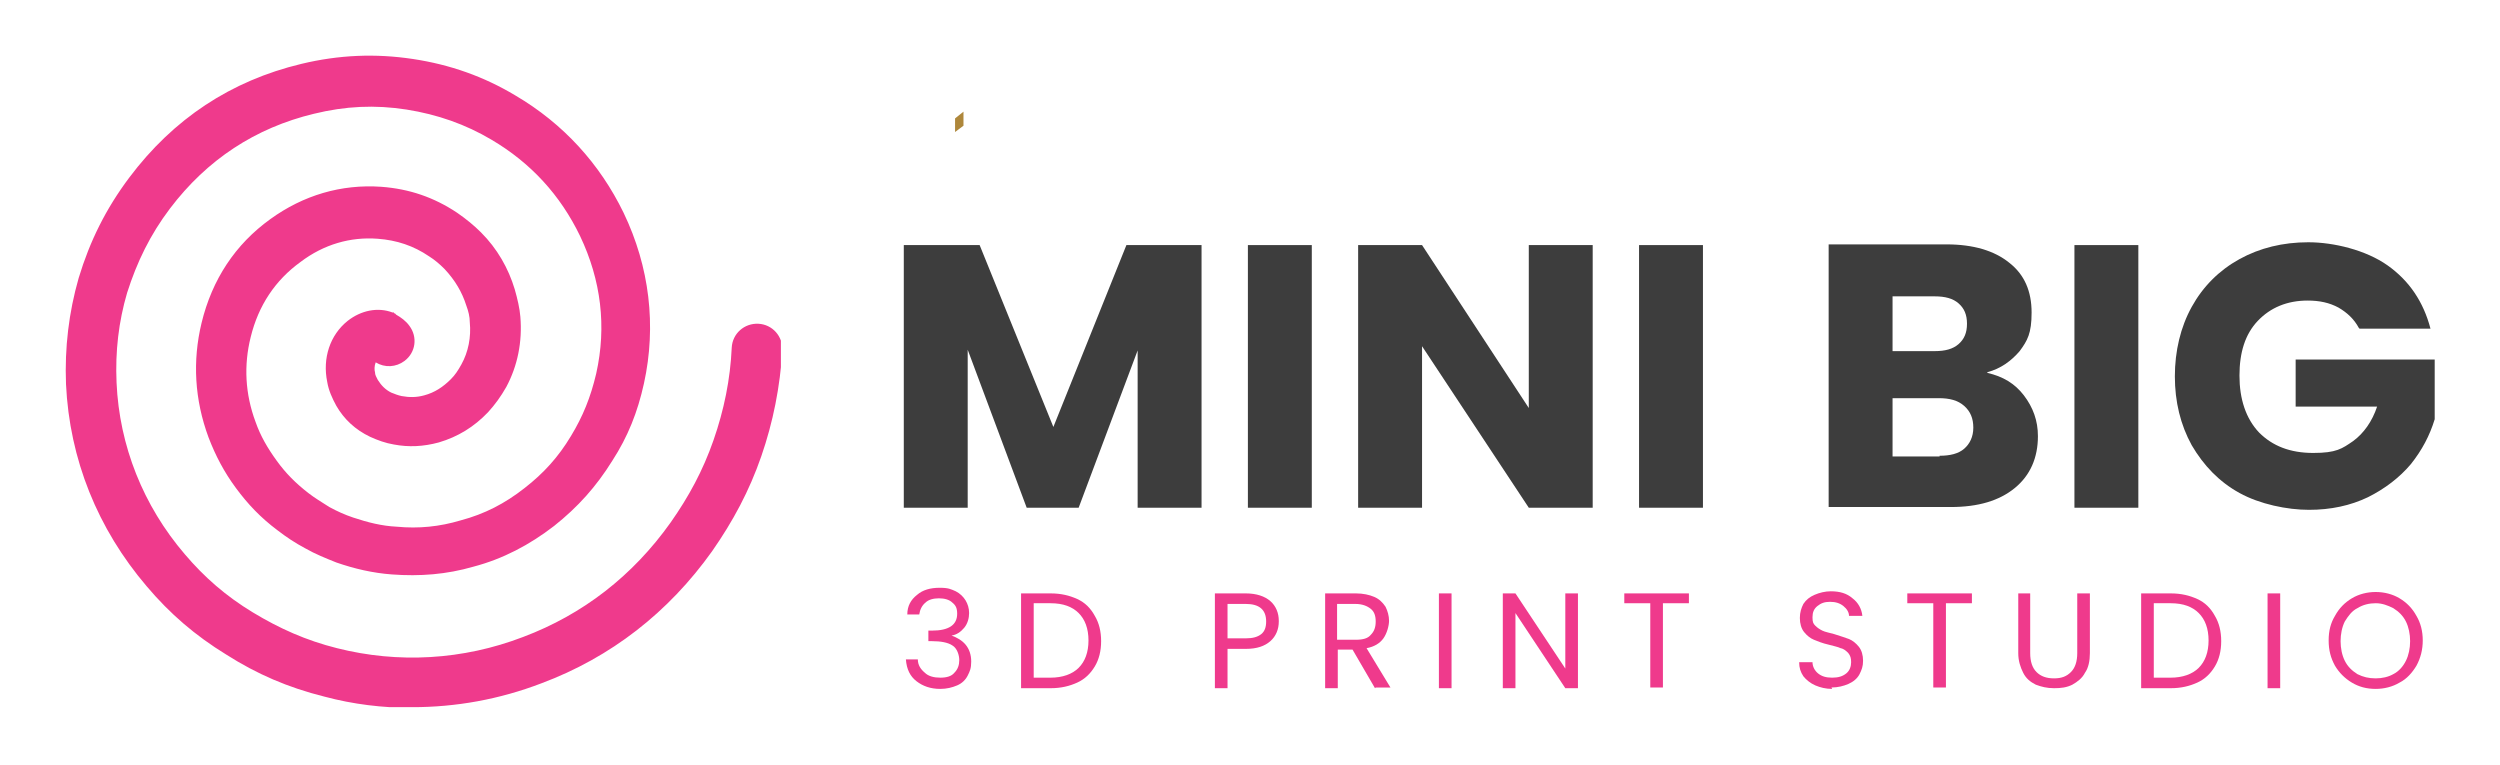
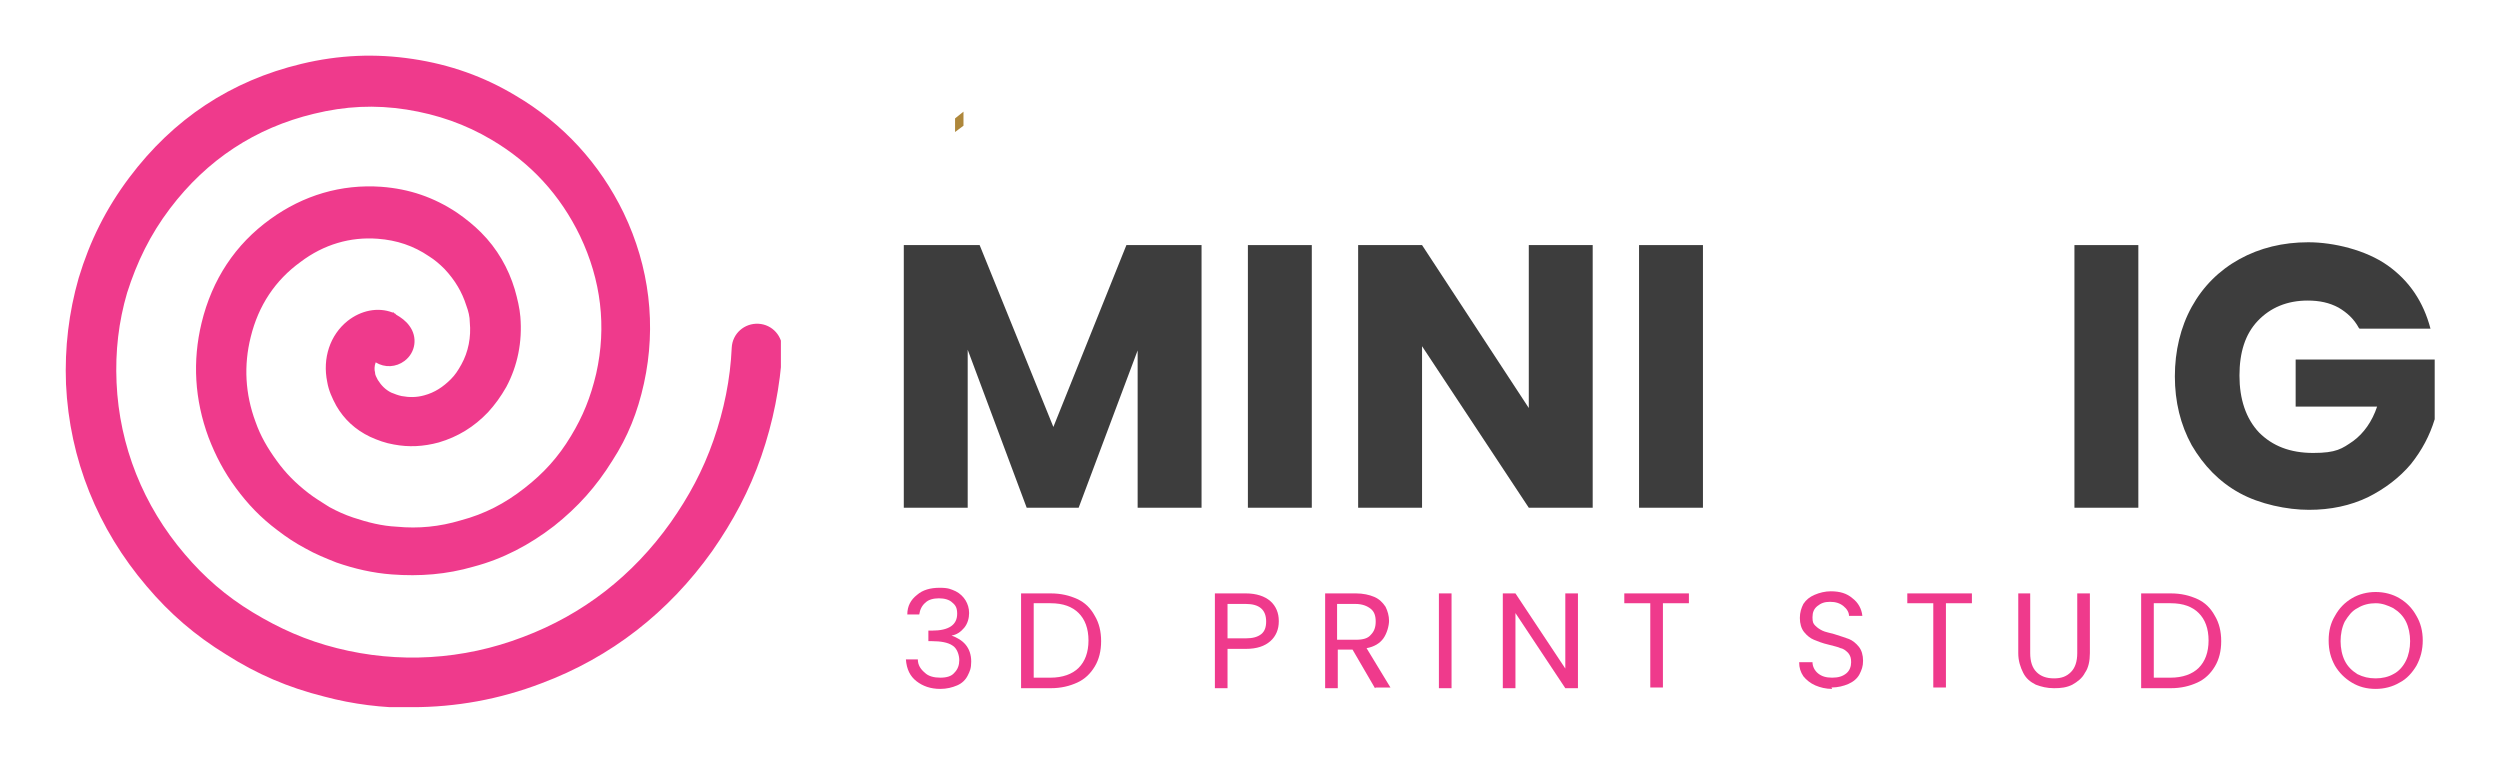
<svg xmlns="http://www.w3.org/2000/svg" viewBox="0 0 356 109" version="1.1" id="Layer_1">
  <defs>
    <style>
      .st0 {
        fill: none;
      }

      .st1 {
        fill: #ae873b;
      }

      .st2 {
        fill: #ef3a8c;
      }

      .st3 {
        fill: #3d3d3d;
      }

      .st4 {
        clip-path: url(#clippath-1);
      }

      .st5 {
        clip-path: url(#clippath-3);
      }

      .st6 {
        clip-path: url(#clippath-2);
      }

      .st7 {
        clip-path: url(#clippath);
      }
    </style>
    <clipPath id="clippath">
      <rect height="4" width="2.7" y="15.8" x="135.3" class="st0" />
    </clipPath>
    <clipPath id="clippath-1">
      <rect transform="translate(19.2 89.6) rotate(-38.8)" height="2" width="3" y="16.5" x="135.3" class="st0" />
    </clipPath>
    <clipPath id="clippath-2">
      <rect transform="translate(27.7 94.8) rotate(-38.8)" height="2" width="33" y="7.1" x="132" class="st0" />
    </clipPath>
    <clipPath id="clippath-3">
      <rect height="92.9" width="102" y="7.8" x="9.2" class="st0" />
    </clipPath>
  </defs>
  <g class="st7">
    <g class="st4">
      <g class="st6">
        <path d="M137.2,17.9l-1.2.9v-2.1s1.2-.9,1.2-.9v2.1Z" class="st1" />
      </g>
    </g>
  </g>
  <g class="st5">
    <path d="M58.7,100.8c-4.2,0-8.4-.5-12.5-1.6-5.2-1.3-9.6-3.2-14-6-4.4-2.7-8-5.8-11.3-9.7-7-8.2-11-18.1-11.5-28.8-.2-5.2.4-10.2,1.8-15.1,1.6-5.3,3.9-9.9,7.2-14.3,6.3-8.4,14.5-13.8,24.5-16.2,5.4-1.3,10.6-1.5,15.9-.7,5.3.8,10.1,2.5,14.6,5.2,6.8,4,12,9.7,15.4,16.7,3.7,7.7,4.7,16.1,2.9,24.3-.9,4.1-2.3,7.6-4.5,11-2.3,3.7-4.9,6.6-8.3,9.3-3.5,2.7-7.3,4.7-11.5,5.8-3.8,1.1-7.6,1.4-11.6,1.1-2.7-.2-5.3-.8-7.9-1.7h0c-1.5-.6-3-1.2-4.4-2-1.5-.8-2.7-1.6-4-2.6-2.4-1.8-4.2-3.7-5.9-6-1.7-2.3-2.9-4.6-3.9-7.2-2-5.4-2.3-10.9-1-16.3,1.5-6.2,4.8-11.2,9.8-14.8,4.7-3.4,10.1-5,15.8-4.6,4,.3,7.5,1.5,10.8,3.7,1.3.9,2.4,1.8,3.4,2.8,2.3,2.3,3.9,5.1,4.8,8.1h0c.4,1.4.7,2.7.8,3.9.3,3.6-.4,7-2,10h0c-.8,1.4-1.6,2.5-2.6,3.6-2,2.1-4.3,3.5-7,4.3h0c-2.2.6-4.3.7-6.4.3-1.2-.2-2.3-.6-3.4-1.1-2.1-1-3.7-2.5-4.8-4.4-.6-1.1-1.1-2.2-1.3-3.4-.7-3.4.4-6.7,2.9-8.7h0c1.9-1.5,4.3-2,6.4-1.2h.2c0,0,0,.1,0,.1,0,0,.2,0,.3.2.7.4,1.4.9,1.9,1.6,1.2,1.6.9,3.8-.7,5-1.2.9-2.8,1-4.1.2-.2.5-.2,1.1-.1,1.4,0,.4.2.7.4,1.1h0c.5.8,1.1,1.4,1.9,1.8.5.2,1,.4,1.5.5,1.1.2,2.1.2,3.2-.1,1.5-.4,2.7-1.2,3.8-2.3.6-.6,1-1.2,1.5-2.1,1-1.8,1.4-3.9,1.2-6,0-.8-.2-1.6-.5-2.4-.6-1.9-1.6-3.6-3.1-5.2-.7-.7-1.4-1.3-2.2-1.8-2.2-1.5-4.6-2.3-7.3-2.5-3.9-.3-7.7.8-11,3.3-3.6,2.6-6,6.2-7.1,10.7-1,4-.8,8.1.7,12.1.7,2,1.7,3.7,3,5.5,1.3,1.8,2.7,3.2,4.5,4.6.9.7,1.9,1.3,3,2,1.1.6,2.2,1.1,3.4,1.5,2.1.7,4.1,1.2,6.2,1.3,3.1.3,6.1,0,9.1-.9,3.4-.9,6.3-2.4,9.1-4.6,2.7-2.1,4.8-4.4,6.6-7.4,1.7-2.8,2.8-5.5,3.6-8.9,1.5-6.7.7-13.3-2.3-19.6-2.8-5.8-7-10.4-12.6-13.7-3.7-2.2-7.7-3.6-12.1-4.3-4.5-.7-8.7-.5-13.2.6-8.3,2-15.2,6.5-20.5,13.5-2.8,3.7-4.7,7.6-6.1,12-1.2,4.1-1.7,8.3-1.5,12.8.4,9,3.8,17.5,9.7,24.4,2.8,3.3,5.9,6,9.7,8.3,3.8,2.3,7.6,4,12,5.1,8.7,2.2,17.9,1.7,26.5-1.6,8.5-3.2,15.6-8.7,21-16.3,2.6-3.7,4.6-7.4,6.1-11.7,1.5-4.3,2.4-8.7,2.6-13.2.1-2,1.8-3.5,3.8-3.4,2,.1,3.5,1.8,3.4,3.8-.3,5.1-1.3,10.2-3,15.1-1.7,4.9-4,9.2-7,13.5-6.2,8.7-14.4,15.1-24.3,18.8-6,2.3-12.2,3.4-18.4,3.4" class="st2" />
  </g>
  <path d="M171.1,34.9v37.4h-9.1v-22.4l-8.4,22.4h-7.4l-8.4-22.5v22.5h-9.1v-37.4h10.8l10.5,25.9,10.4-25.9h10.7Z" class="st3" />
  <path d="M186.8,34.9v37.4h-9.1v-37.4h9.1Z" class="st3" />
  <path d="M226.8,72.3h-9.1l-15.2-23v23h-9.1v-37.4h9.1l15.2,23.2v-23.2h9.1v37.4Z" class="st3" />
  <path d="M242.5,34.9v37.4h-9.1v-37.4h9.1Z" class="st3" />
-   <path d="M283,53.1c2.2.5,3.9,1.5,5.2,3.2,1.3,1.7,2,3.6,2,5.8,0,3.1-1.1,5.6-3.3,7.4-2.2,1.8-5.2,2.7-9.1,2.7h-17.4v-37.4h16.8c3.8,0,6.8.9,8.9,2.6,2.2,1.7,3.2,4.1,3.2,7.1s-.6,4-1.7,5.5c-1.2,1.4-2.7,2.5-4.6,3ZM269.5,50h6c1.5,0,2.6-.3,3.4-1,.8-.7,1.2-1.6,1.2-2.9s-.4-2.2-1.2-2.9c-.8-.7-1.9-1-3.4-1h-6v7.8ZM276.2,64.9c1.5,0,2.7-.3,3.5-1,.8-.7,1.3-1.7,1.3-3s-.4-2.3-1.3-3.1c-.9-.8-2.1-1.1-3.6-1.1h-6.6v8.3h6.7Z" class="st3" />
  <path d="M304.5,34.9v37.4h-9.1v-37.4h9.1Z" class="st3" />
  <path d="M335.9,46.7c-.7-1.3-1.7-2.2-2.9-2.9-1.3-.7-2.7-1-4.4-1-2.9,0-5.3,1-7.1,2.9-1.8,1.9-2.6,4.5-2.6,7.8s.9,6.1,2.8,8.1c1.9,1.9,4.4,2.9,7.7,2.9s4.1-.6,5.7-1.7c1.5-1.1,2.7-2.8,3.4-4.9h-11.6v-6.7h19.8v8.5c-.7,2.3-1.8,4.4-3.4,6.4-1.6,1.9-3.7,3.5-6.1,4.7-2.5,1.2-5.3,1.8-8.4,1.8s-7-.8-9.9-2.4c-2.9-1.6-5.1-3.9-6.8-6.8-1.6-2.9-2.4-6.2-2.4-9.8s.8-7,2.4-9.9c1.6-2.9,3.9-5.2,6.8-6.8,2.9-1.6,6.2-2.4,9.8-2.4s8.2,1.1,11.3,3.3c3.1,2.2,5.1,5.2,6.1,9h-10.1Z" class="st3" />
  <path d="M129.2,87.5c0-1.2.5-2.1,1.4-2.8.8-.7,1.9-1,3.2-1s1.6.2,2.3.5c.6.3,1.1.8,1.4,1.3.3.5.5,1.1.5,1.8s-.2,1.5-.7,2.1-1.1,1-1.8,1.1h0c.8.3,1.5.7,2,1.3.5.6.8,1.4.8,2.4s-.2,1.4-.5,2-.8,1.1-1.5,1.4c-.7.3-1.5.5-2.4.5-1.4,0-2.5-.4-3.4-1.1-.9-.7-1.4-1.7-1.5-3.1h1.7c0,.8.4,1.4,1,1.9.5.5,1.3.7,2.2.7s1.6-.2,2-.7c.5-.5.7-1.1.7-1.8s-.3-1.7-1-2.1c-.6-.4-1.6-.6-2.9-.6h-.5v-1.5h.5c1.2,0,2.1-.2,2.7-.6.6-.4.9-1,.9-1.8s-.2-1.2-.7-1.6c-.4-.4-1.1-.6-1.9-.6s-1.5.2-1.9.6c-.5.4-.8,1-.9,1.7h-1.7Z" class="st2" />
  <path d="M149.6,84.5c1.5,0,2.7.3,3.8.8,1.1.5,1.9,1.3,2.5,2.4.6,1,.9,2.2.9,3.6s-.3,2.6-.9,3.6c-.6,1-1.4,1.8-2.5,2.3-1.1.5-2.3.8-3.8.8h-4.2v-13.5h4.2ZM149.6,96.5c1.7,0,3.1-.5,4-1.4s1.4-2.2,1.4-3.9-.5-3-1.4-3.9c-.9-.9-2.2-1.4-4-1.4h-2.4v10.6h2.4Z" class="st2" />
  <path d="M182.1,88.5c0,1.1-.4,2.1-1.2,2.8-.8.7-1.9,1.1-3.5,1.1h-2.6v5.6h-1.8v-13.5h4.4c1.5,0,2.7.4,3.5,1.1.8.7,1.2,1.7,1.2,2.8ZM177.4,90.9c1,0,1.7-.2,2.2-.6.5-.4.7-1,.7-1.8,0-1.7-1-2.5-2.9-2.5h-2.6v4.9h2.6Z" class="st2" />
  <path d="M195.8,98l-3.2-5.5h-2.1v5.5h-1.8v-13.5h4.4c1,0,1.9.2,2.6.5.7.3,1.2.8,1.6,1.4.3.6.5,1.3.5,2s-.3,1.8-.8,2.5c-.5.7-1.3,1.2-2.4,1.4l3.4,5.6h-2.1ZM190.5,91.1h2.6c1,0,1.7-.2,2.1-.7.5-.5.7-1.1.7-1.9s-.2-1.4-.7-1.8c-.5-.4-1.2-.7-2.2-.7h-2.6v5.1Z" class="st2" />
  <path d="M206.7,84.5v13.5h-1.8v-13.5h1.8Z" class="st2" />
  <path d="M224.7,98h-1.8l-7.1-10.7v10.7h-1.8v-13.5h1.8l7.1,10.7v-10.7h1.8v13.5Z" class="st2" />
  <path d="M240.5,84.5v1.4h-3.7v12h-1.8v-12h-3.7v-1.4h9.1Z" class="st2" />
  <path d="M260.9,98.1c-.9,0-1.7-.2-2.4-.5-.7-.3-1.3-.8-1.7-1.3-.4-.6-.6-1.2-.6-2h1.9c0,.6.3,1.2.8,1.6.5.4,1.1.6,2,.6s1.5-.2,2-.6c.5-.4.7-1,.7-1.6s-.1-.9-.4-1.3c-.3-.3-.6-.6-1.1-.7-.4-.2-1-.3-1.7-.5-.9-.2-1.6-.5-2.1-.7-.5-.2-1-.6-1.4-1.1s-.6-1.2-.6-2,.2-1.4.5-2c.4-.6.9-1,1.6-1.3.7-.3,1.5-.5,2.3-.5,1.3,0,2.3.3,3.1,1,.8.6,1.3,1.5,1.4,2.5h-1.9c0-.5-.3-1-.8-1.4-.5-.4-1.1-.6-1.9-.6s-1.3.2-1.8.6c-.5.4-.7.9-.7,1.6s.1.9.4,1.2c.3.3.6.5,1,.7.4.2,1,.3,1.7.5.9.3,1.6.5,2.1.7.5.2,1,.6,1.4,1.1.4.5.6,1.2.6,2s-.2,1.3-.5,1.9c-.3.6-.9,1.1-1.6,1.4-.7.3-1.5.5-2.4.5Z" class="st2" />
  <path d="M280.8,84.5v1.4h-3.7v12h-1.8v-12h-3.7v-1.4h9.1Z" class="st2" />
  <path d="M289.1,84.5v8.5c0,1.2.3,2.1.9,2.7.6.6,1.4.9,2.5.9s1.8-.3,2.4-.9c.6-.6.9-1.5.9-2.7v-8.5h1.8v8.5c0,1.1-.2,2.1-.7,2.8-.4.8-1.1,1.3-1.8,1.7-.8.4-1.6.5-2.6.5s-1.8-.2-2.6-.5c-.8-.4-1.4-.9-1.8-1.7-.4-.8-.7-1.7-.7-2.8v-8.5h1.8Z" class="st2" />
  <path d="M309.1,84.5c1.5,0,2.7.3,3.8.8,1.1.5,1.9,1.3,2.5,2.4.6,1,.9,2.2.9,3.6s-.3,2.6-.9,3.6c-.6,1-1.4,1.8-2.5,2.3-1.1.5-2.3.8-3.8.8h-4.2v-13.5h4.2ZM309.1,96.5c1.7,0,3.1-.5,4-1.4s1.4-2.2,1.4-3.9-.5-3-1.4-3.9c-.9-.9-2.2-1.4-4-1.4h-2.4v10.6h2.4Z" class="st2" />
-   <path d="M324.7,84.5v13.5h-1.8v-13.5h1.8Z" class="st2" />
  <path d="M338.3,98.1c-1.3,0-2.4-.3-3.4-.9-1-.6-1.8-1.4-2.4-2.4-.6-1.1-.9-2.2-.9-3.6s.3-2.5.9-3.5c.6-1.1,1.4-1.9,2.4-2.5,1-.6,2.2-.9,3.4-.9s2.4.3,3.4.9c1,.6,1.8,1.4,2.4,2.5.6,1,.9,2.2.9,3.5s-.3,2.5-.9,3.6c-.6,1-1.4,1.9-2.4,2.4-1,.6-2.2.9-3.4.9ZM338.3,96.6c.9,0,1.8-.2,2.5-.6.8-.4,1.4-1.1,1.8-1.9.4-.8.6-1.8.6-2.8s-.2-2-.6-2.8c-.4-.8-1-1.4-1.8-1.9-.8-.4-1.6-.7-2.5-.7s-1.8.2-2.6.7c-.8.4-1.3,1.1-1.8,1.9-.4.8-.6,1.8-.6,2.8s.2,2,.6,2.8c.4.8,1,1.4,1.8,1.9.8.4,1.6.6,2.6.6Z" class="st2" />
</svg>